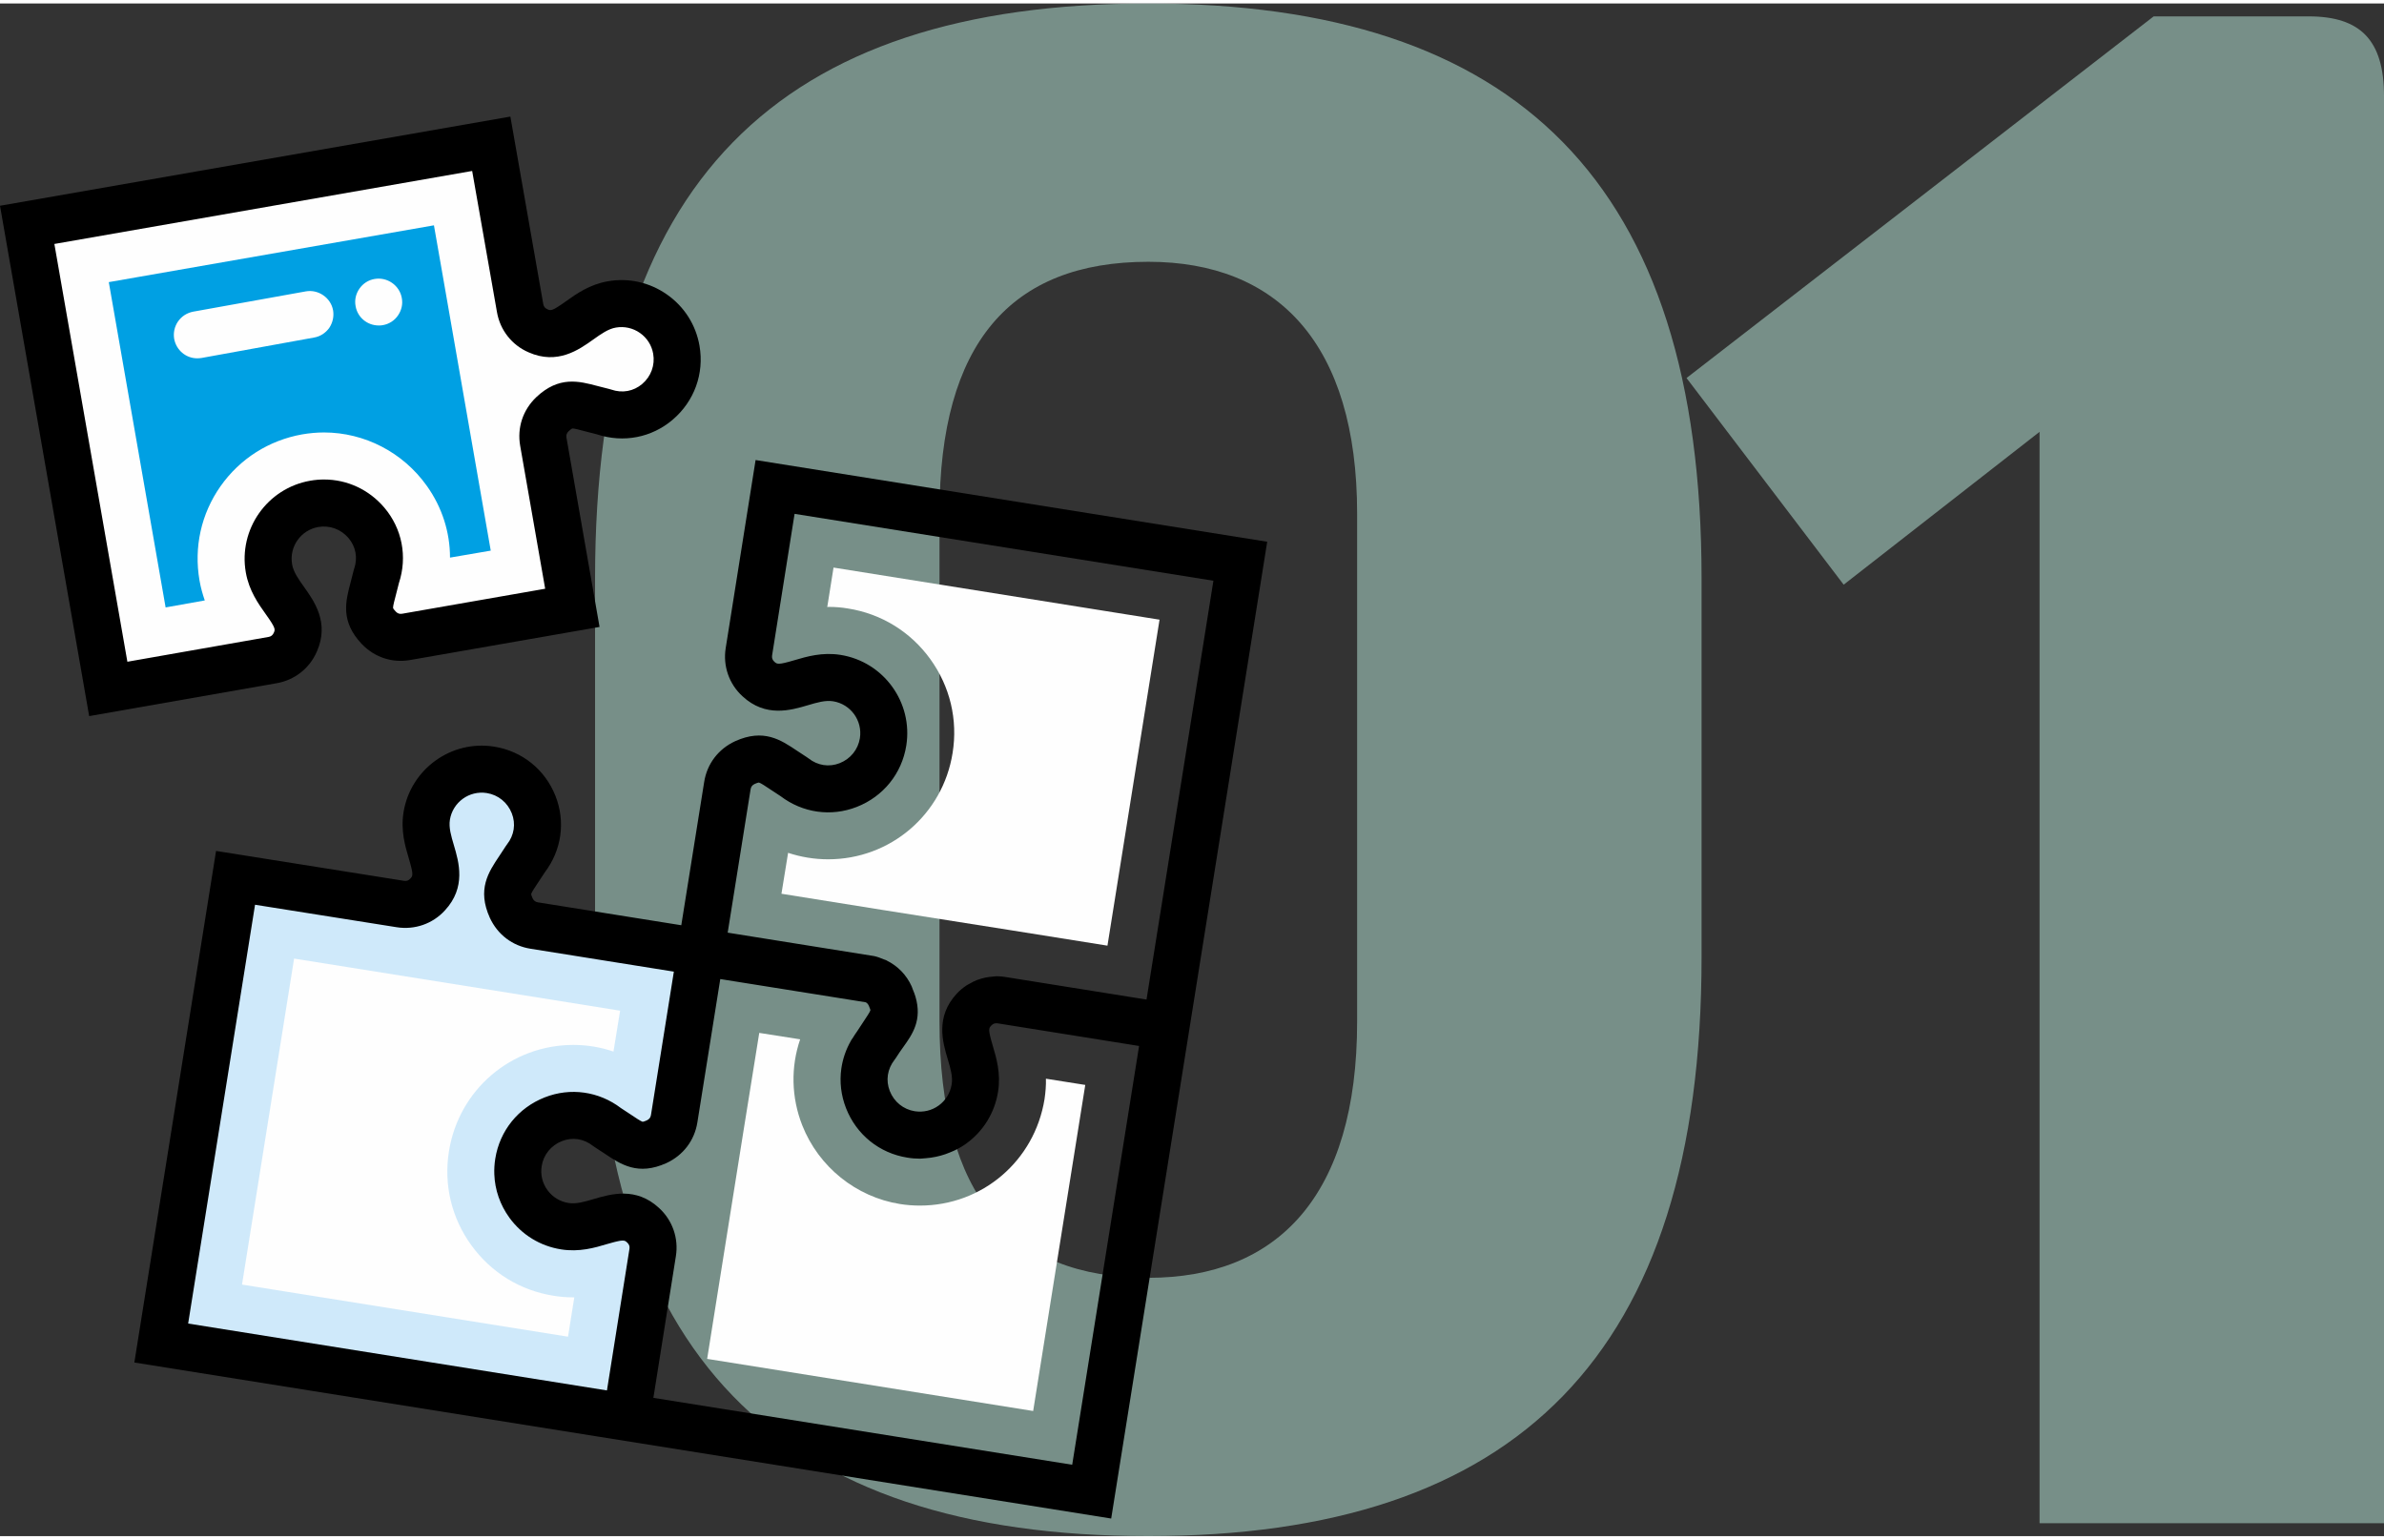
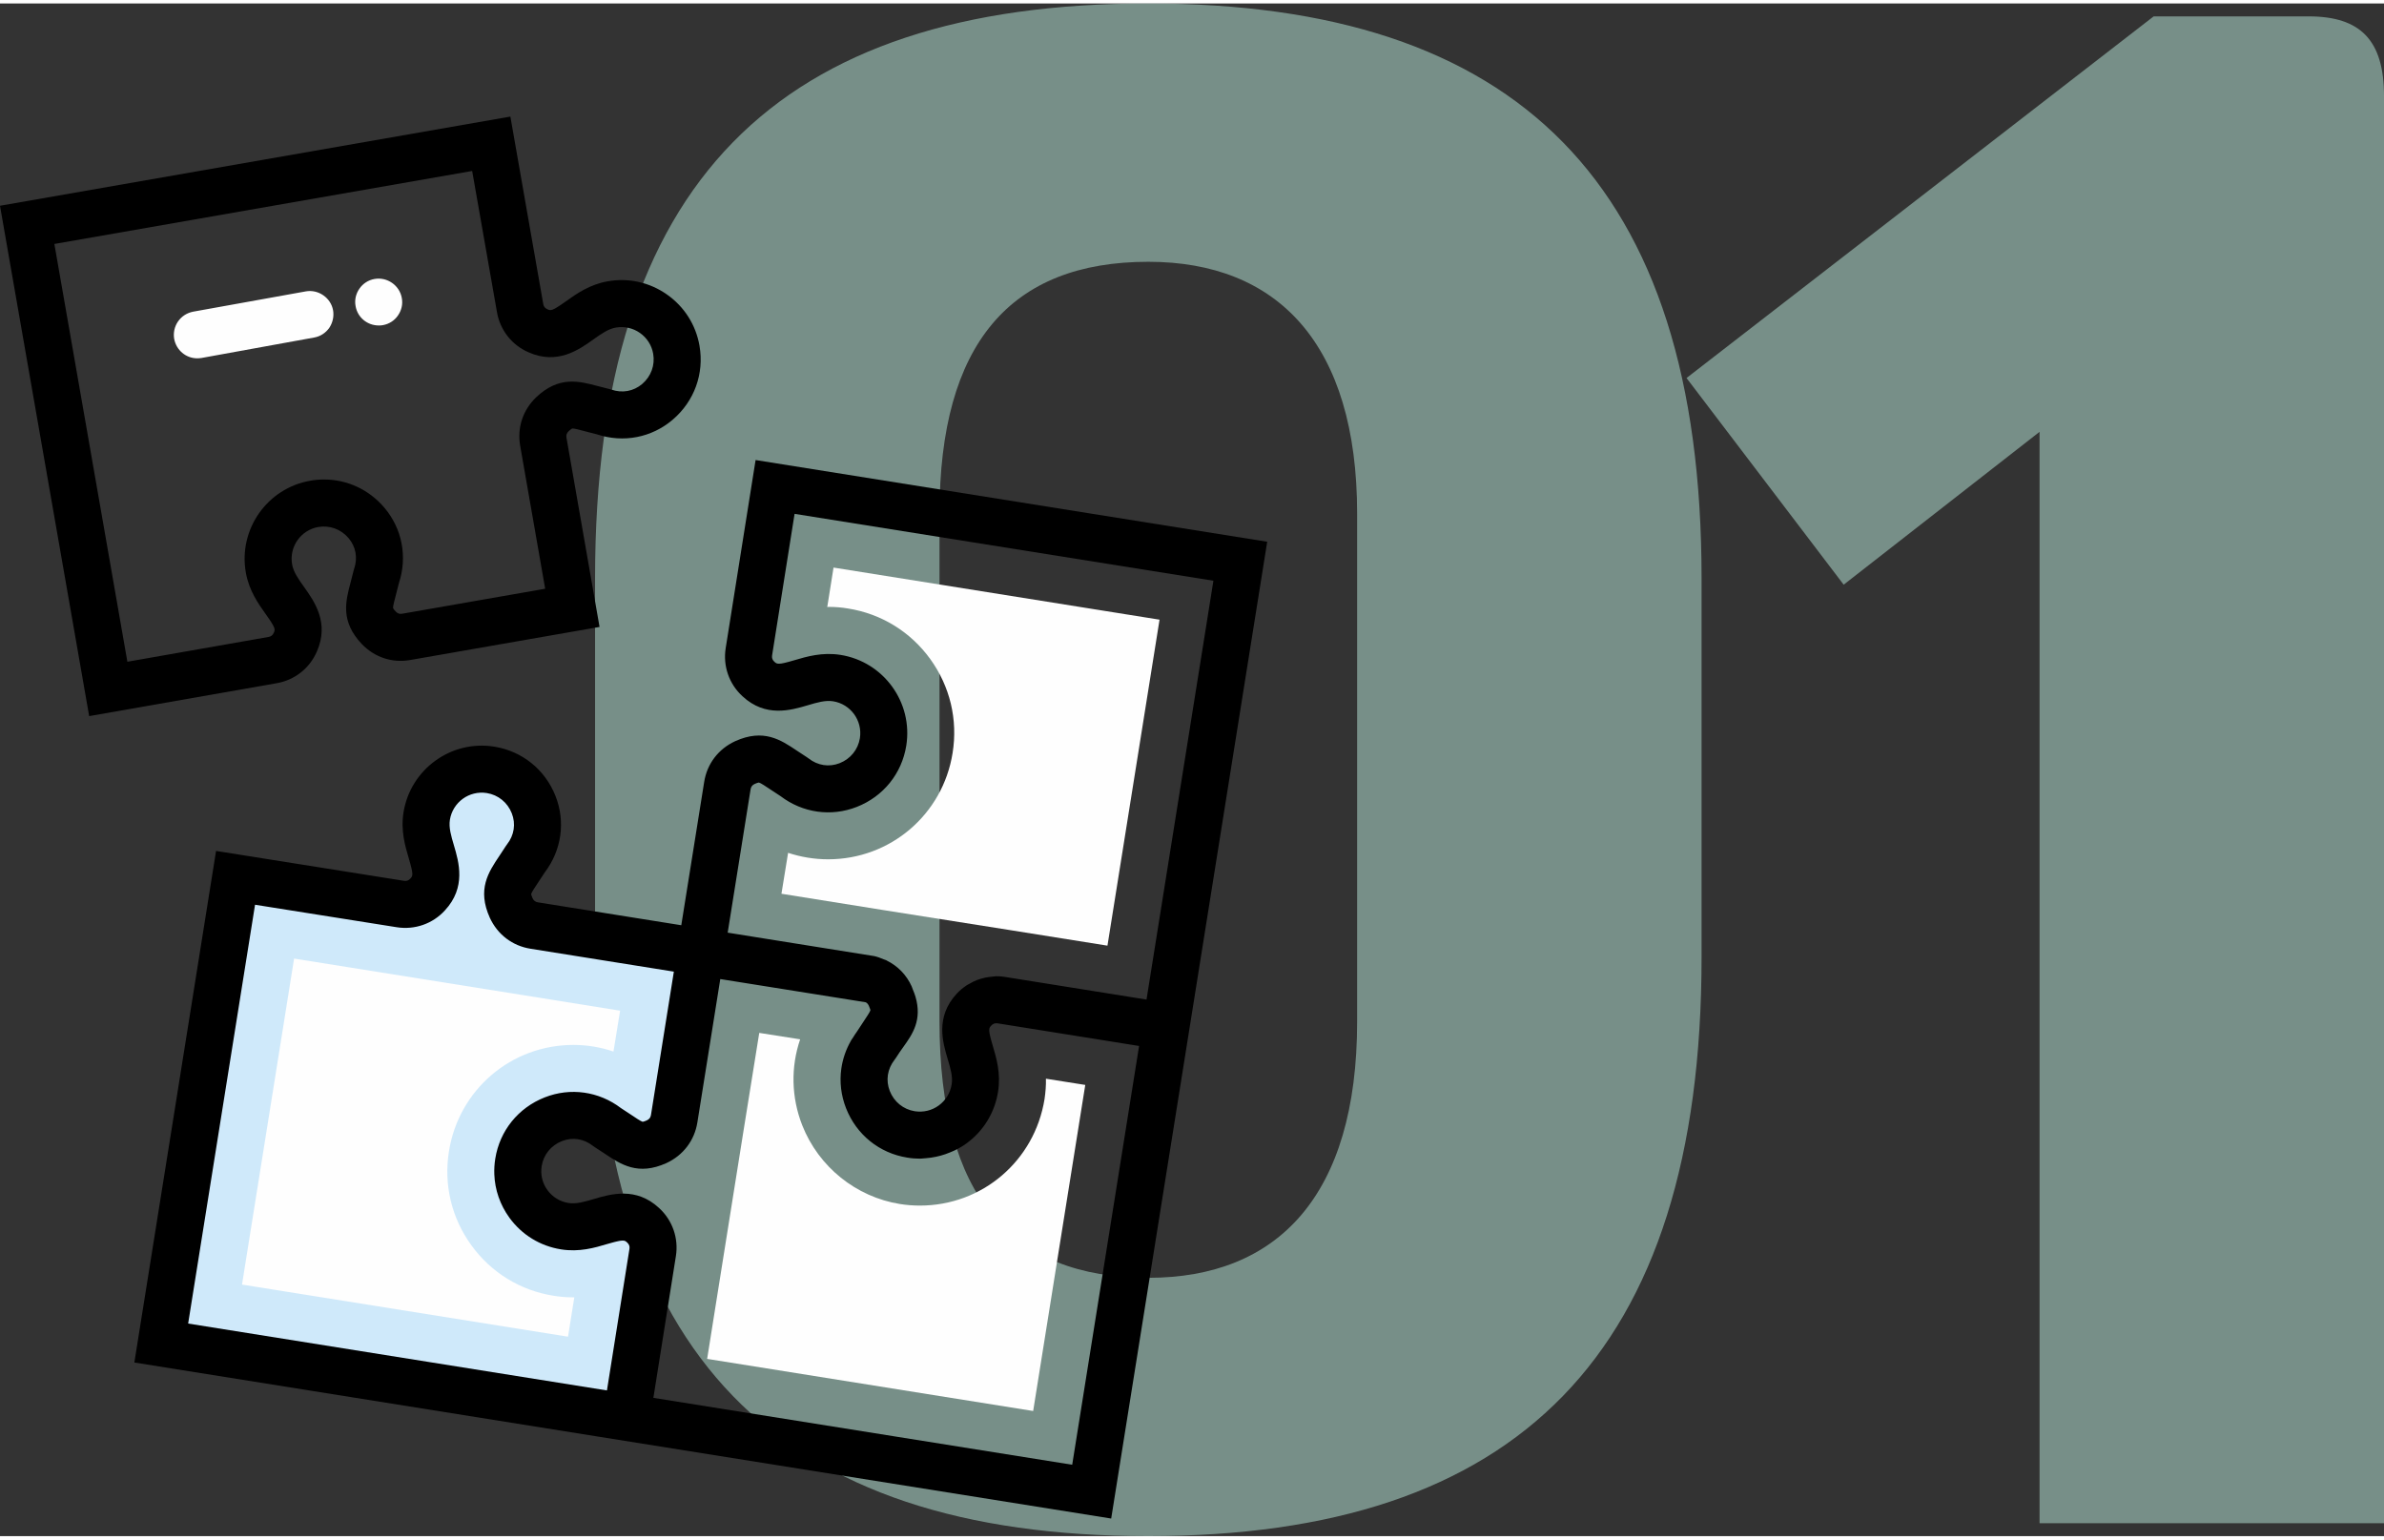
<svg xmlns="http://www.w3.org/2000/svg" xml:space="preserve" width="192px" height="124px" version="1.1" style="shape-rendering:geometricPrecision; text-rendering:geometricPrecision; image-rendering:optimizeQuality; fill-rule:evenodd; clip-rule:evenodd" viewBox="0 0 178.282 114.621">
  <rect x="0" y="0" width="178.282" height="114.621" fill="#333333" stroke="none" />
  <defs>
    <style type="text/css">
   
    .fil1 {fill:#FEFEFE;fill-rule:nonzero}
    .fil2 {fill:#CFE9FA;fill-rule:nonzero}
    .fil4 {fill:#00A0E3;fill-rule:nonzero}
    .fil3 {fill:black;fill-rule:nonzero}
    .fil0 {fill:#BCEBDD;fill-rule:nonzero;fill-opacity:0.502}
   
  </style>
  </defs>
  <g id="Layer_x0020_1">
    <path class="fil0" d="M85.874 0c-27.689,0 -41.373,13.362 -41.373,42.983l0 28.333c0,29.782 13.684,43.305 41.373,43.305 27.529,0 41.374,-13.523 41.374,-43.305l0 -28.333c0,-29.621 -13.845,-42.983 -41.374,-42.983zm-15.615 38.153c0,-12.718 5.312,-18.835 15.615,-18.835 9.66,0 15.616,6.117 15.616,18.835l0 37.993c0,13.04 -5.956,19.157 -15.616,19.157 -10.303,0 -15.615,-6.117 -15.615,-19.157l0 -37.993zm102.388 -37.187l-11.59 0 -34.934 27.045 11.752 15.455 14.649 -11.43 0 81.619 25.758 0 0 -106.733c0,-4.185 -1.771,-5.956 -5.635,-5.956z" />
    <path class="fil1" d="M58.439 66.58l7.673 1.229 9.504 1.503 7.203 1.15 3.895 -24.379 -24.38 -3.896 -0.47 2.955c0.039,-0.014 0.078,-0.014 0.118,-0.014 0.484,0 0.967,0.039 1.424,0.118 2.497,0.392 4.68,1.738 6.158,3.778 1.476,2.039 2.078,4.536 1.673,7.033 -0.732,4.601 -4.654,7.947 -9.308,7.947 -1.033,0 -2.04,-0.17 -2.993,-0.484l-0.497 3.06z" />
    <path class="fil1" d="M52.883 101.365l24.38 3.898 3.896 -24.385 -2.942 -0.466c0.013,0.482 -0.025,0.992 -0.104,1.528 -0.745,4.613 -4.654,7.961 -9.321,7.961 -0.497,0 -1.007,-0.039 -1.49,-0.117 -3.281,-0.526 -6.079,-2.774 -7.307,-5.884 -0.824,-2.101 -0.864,-4.364 -0.157,-6.433l-3.059 -0.481 -1.164 7.241 -2.104 13.192 -0.628 3.946z" />
    <path class="fil2" d="M17.616 65.39l-5.557 34.793 34.79 5.557 1.459 -9.139 0.501 -3.192c0.121,-0.764 -0.137,-1.509 -0.707,-2.029 -1.722,-1.601 -3.525,0.438 -5.871,0.063 -2.266,-0.365 -3.821,-2.496 -3.457,-4.774 0.485,-3.041 4.092,-4.627 6.656,-2.617 1.685,1.065 2.199,1.737 3.683,1.07 0.704,-0.326 1.18,-0.944 1.304,-1.718l1.989 -12.457 -12.455 -1.989c-0.775,-0.124 -1.392,-0.6 -1.718,-1.304 -0.671,-1.484 0.003,-1.999 1.068,-3.683 2.009,-2.563 0.425,-6.171 -2.618,-6.656 -2.276,-0.364 -4.409,1.192 -4.772,3.457 -0.375,2.346 1.662,4.149 0.062,5.872 -0.52,0.57 -1.264,0.827 -2.03,0.705l-3.202 -0.501 -9.125 -1.458z" />
    <path class="fil1" d="M18.098 95.808l24.38 3.898 0.47 -2.944 -0.117 0c-0.484,0 -0.955,-0.039 -1.425,-0.117 -2.497,-0.389 -4.68,-1.737 -6.157,-3.776 -1.478,-2.039 -2.079,-4.535 -1.674,-7.032 0.733,-4.604 4.654,-7.951 9.307,-7.951 1.033,0 2.04,0.17 2.995,0.497l0.496 -3.057 -7.255 -1.164 -13.19 -2.105 -3.935 -0.628 -3.895 24.379z" />
-     <path class="fil1" d="M2.033 16.556l6.065 34.706 9.102 -1.591 3.191 -0.568c0.764,-0.133 1.385,-0.619 1.69,-1.327 0.952,-2.149 -1.559,-3.192 -1.968,-5.531 -0.395,-2.261 1.116,-4.427 3.387,-4.823 3.035,-0.53 5.707,2.364 4.64,5.443 -0.458,1.94 -0.927,2.645 0.19,3.829 0.536,0.561 1.275,0.81 2.049,0.674l12.424 -2.17 -2.171 -12.425c-0.135,-0.774 0.114,-1.512 0.674,-2.049 1.185,-1.117 1.889,-0.648 3.829,-0.189 3.079,1.066 5.973,-1.607 5.443,-4.641 -0.396,-2.27 -2.562,-3.782 -4.822,-3.387 -2.34,0.409 -3.383,2.921 -5.532,1.968 -0.707,-0.306 -1.194,-0.926 -1.327,-1.689l-0.576 -3.241 -1.583 -9.053 -34.705 6.064z" />
    <path class="fil3" d="M24.236 35.6c-0.343,0 -0.691,0.03 -1.038,0.091 -3.218,0.563 -5.378,3.638 -4.816,6.856 0.239,1.366 0.938,2.347 1.501,3.137 0.742,1.041 0.704,1.126 0.592,1.379 -0.078,0.179 -0.205,0.278 -0.386,0.31l-10.563 1.856 -5.46 -31.244 31.244 -5.46 1.857 10.568c0.233,1.336 1.116,2.458 2.361,2.995 2.154,0.954 3.764,-0.191 4.829,-0.95 0.602,-0.429 1.122,-0.8 1.701,-0.901 0.632,-0.109 1.272,0.033 1.799,0.402 0.528,0.37 0.88,0.924 0.99,1.557 0.149,0.851 -0.159,1.693 -0.822,2.26 -0.649,0.55 -1.493,0.703 -2.314,0.418l-0.172 -0.049c-0.303,-0.072 -0.575,-0.144 -0.822,-0.209 -1.433,-0.381 -2.915,-0.773 -4.616,0.829 -1.002,0.961 -1.435,2.28 -1.201,3.63l1.87 10.694 -10.694 1.869c-0.191,0.033 -0.341,-0.016 -0.477,-0.159 -0.171,-0.18 -0.205,-0.266 -0.205,-0.266 -0.015,-0.128 0.118,-0.629 0.225,-1.03 0.066,-0.252 0.139,-0.528 0.212,-0.833 0.65,-1.973 0.244,-4.079 -1.094,-5.652 -1.15,-1.351 -2.781,-2.098 -4.501,-2.098zm-17.567 17.695l14.03 -2.462c1.335,-0.233 2.457,-1.115 2.994,-2.36 0.956,-2.156 -0.191,-3.764 -0.949,-4.829 -0.429,-0.602 -0.8,-1.121 -0.9,-1.702 -0.229,-1.309 0.649,-2.561 1.959,-2.79 0.848,-0.143 1.693,0.162 2.259,0.825 0.551,0.647 0.703,1.491 0.418,2.313l-0.049 0.171c-0.072,0.304 -0.144,0.575 -0.209,0.821 -0.381,1.435 -0.774,2.919 0.829,4.617 0.96,1.003 2.283,1.44 3.63,1.2l14.155 -2.473 -2.474 -14.156c-0.033,-0.189 0.018,-0.342 0.161,-0.479 0.178,-0.168 0.263,-0.202 0.264,-0.202 0.132,-0.026 0.63,0.118 1.03,0.223 0.253,0.067 0.529,0.14 0.833,0.214 1.975,0.649 4.08,0.243 5.652,-1.095 1.622,-1.38 2.372,-3.451 2.007,-5.539 -0.272,-1.559 -1.137,-2.92 -2.435,-3.829 -1.294,-0.908 -2.865,-1.26 -4.421,-0.986 -1.366,0.238 -2.348,0.938 -3.136,1.5 -1.044,0.744 -1.129,0.705 -1.38,0.592 -0.179,-0.077 -0.278,-0.205 -0.31,-0.386l-2.46 -14.024 -38.167 6.669 6.669 38.167z" />
-     <path class="fil4" d="M8.136 20.839l4.249 24.328 2.928 -0.523c-0.157,-0.458 -0.3,-0.954 -0.393,-1.49 -0.43,-2.484 0.118,-4.981 1.569,-7.046 1.452,-2.065 3.622,-3.438 6.105,-3.882 0.536,-0.091 1.085,-0.144 1.634,-0.144 3.033,0 5.909,1.49 7.686,3.987 1.151,1.608 1.739,3.477 1.739,5.372l3.046 -0.522 -3.568 -20.446 -0.68 -3.882 -24.315 4.248z" />
    <path class="fil3" d="M45.389 103.725l1.684 -10.593c0.029,-0.18 -0.022,-0.331 -0.167,-0.463 -0.046,-0.044 -0.087,-0.082 -0.135,-0.107 -0.003,0 -0.004,-0.005 -0.007,-0.005 -0.047,-0.024 -0.106,-0.039 -0.184,-0.039 -0.011,0 -0.018,0 -0.028,0 -0.023,0 -0.054,0.005 -0.082,0.005 -0.03,0.005 -0.057,0.005 -0.093,0.01 -0.031,0.005 -0.071,0.015 -0.106,0.02 -0.043,0.009 -0.082,0.014 -0.132,0.028 -0.049,0.01 -0.111,0.025 -0.169,0.04 -0.049,0.014 -0.092,0.024 -0.147,0.039 -0.122,0.033 -0.258,0.073 -0.415,0.116 -0.927,0.278 -2.086,0.619 -3.454,0.399 -1.56,-0.248 -2.93,-1.09 -3.86,-2.369 -0.698,-0.964 -1.084,-2.083 -1.127,-3.246 -0.015,-0.385 0.009,-0.779 0.072,-1.168 0.334,-2.092 1.717,-3.805 3.7,-4.584 1.921,-0.754 4.046,-0.453 5.7,0.803 0.264,0.17 0.501,0.331 0.718,0.472 0.345,0.234 0.774,0.52 0.901,0.55 0.001,0 0.093,-0.005 0.317,-0.107 0.179,-0.082 0.277,-0.209 0.307,-0.399l1.712 -10.722 -10.72 -1.713c-1.352,-0.215 -2.459,-1.054 -3.042,-2.315 -0.962,-2.128 -0.108,-3.403 0.718,-4.636 0.142,-0.212 0.298,-0.444 0.465,-0.708l0.102 -0.145c0.538,-0.686 0.668,-1.533 0.357,-2.325 -0.319,-0.812 -1.017,-1.377 -1.867,-1.514 -1.317,-0.209 -2.551,0.688 -2.761,2 -0.093,0.582 0.088,1.194 0.298,1.903 0.372,1.254 0.932,3.149 -0.673,4.875 -0.912,1.001 -2.255,1.469 -3.6,1.257l-10.597 -1.682 -5.003 31.321 31.318 5.002zm34.793 5.558l5.002 -31.319 -10.591 -1.694c-0.181,-0.024 -0.333,0.024 -0.462,0.166 -0.191,0.204 -0.256,0.277 0.108,1.503 0.275,0.925 0.617,2.083 0.398,3.45 -0.249,1.562 -1.091,2.94 -2.371,3.869 -0.293,0.215 -0.605,0.389 -0.925,0.54 -0.098,0.049 -0.198,0.083 -0.299,0.127 -0.231,0.097 -0.466,0.18 -0.706,0.243 -0.115,0.034 -0.23,0.059 -0.345,0.083 -0.248,0.054 -0.498,0.087 -0.752,0.107 -0.104,0.005 -0.206,0.019 -0.309,0.025 -0.045,0 -0.088,0.009 -0.131,0.009 -0.315,0 -0.631,-0.024 -0.947,-0.078 -2.091,-0.331 -3.804,-1.713 -4.582,-3.693 -0.378,-0.964 -0.492,-1.976 -0.354,-2.959 0.102,-0.724 0.345,-1.435 0.721,-2.092 0.003,-0.011 0.006,-0.015 0.008,-0.02 0.049,-0.083 0.11,-0.161 0.163,-0.243 0.086,-0.137 0.167,-0.273 0.265,-0.4 0.168,-0.267 0.327,-0.505 0.473,-0.719 0.231,-0.346 0.517,-0.774 0.546,-0.896 0,0 -0.003,-0.024 -0.016,-0.073 -0.021,-0.068 -0.045,-0.136 -0.1,-0.258 -0.069,-0.16 -0.18,-0.248 -0.253,-0.268l-10.859 -1.733 -1.713 10.721c-0.216,1.348 -1.054,2.458 -2.316,3.042 -2.127,0.959 -3.401,0.107 -4.634,-0.72 -0.212,-0.141 -0.445,-0.297 -0.709,-0.463l-0.146 -0.101c-0.685,-0.541 -1.531,-0.672 -2.324,-0.361 -0.812,0.321 -1.378,1.017 -1.514,1.869 -0.102,0.637 0.051,1.275 0.43,1.795 0.379,0.521 0.936,0.862 1.57,0.964 0.586,0.093 1.195,-0.088 1.903,-0.297 1.255,-0.37 3.148,-0.929 4.874,0.672 1.003,0.914 1.473,2.263 1.259,3.601l-1.683 10.598 31.321 5.003zm10.56 -66.112l-31.321 -5.002 -1.682 10.592c-0.028,0.181 0.023,0.334 0.166,0.465 0.205,0.188 0.275,0.252 1.499,-0.11 0.928,-0.275 2.086,-0.616 3.455,-0.399 3.225,0.515 5.43,3.558 4.915,6.785 -0.334,2.093 -1.717,3.806 -3.7,4.583 -1.922,0.753 -4.046,0.452 -5.7,-0.803 -0.264,-0.168 -0.501,-0.326 -0.718,-0.472 -0.346,-0.232 -0.775,-0.519 -0.902,-0.547 -0.001,0 -0.092,0.005 -0.316,0.105 -0.179,0.083 -0.277,0.21 -0.307,0.401l-1.713 10.72 7.285 1.166 3.671 0.587c0.254,0.056 0.492,0.149 0.727,0.248 0.054,0.024 0.115,0.033 0.168,0.058 0.013,0.007 0.023,0.017 0.037,0.024 0.826,0.405 1.486,1.079 1.873,1.94 0.001,0.003 0.002,0.005 0.003,0.008 0,0.001 0,0.001 0,0.002 0.034,0.074 0.05,0.139 0.079,0.212 0.074,0.183 0.151,0.368 0.199,0.539 0.516,1.759 -0.228,2.815 -0.898,3.754 -0.168,0.234 -0.36,0.501 -0.563,0.828l-0.101 0.141c-0.54,0.691 -0.67,1.542 -0.358,2.336 0.319,0.812 1.017,1.377 1.866,1.513 0.639,0.097 1.273,-0.049 1.794,-0.429 0.523,-0.379 0.866,-0.944 0.968,-1.581 0.093,-0.579 -0.088,-1.192 -0.298,-1.897 -0.372,-1.252 -0.932,-3.144 0.673,-4.88 0.213,-0.233 0.452,-0.429 0.705,-0.602 0.085,-0.059 0.176,-0.101 0.266,-0.152 0.176,-0.102 0.353,-0.195 0.543,-0.269 0.11,-0.043 0.223,-0.075 0.338,-0.109 0.181,-0.052 0.362,-0.091 0.549,-0.118 0.121,-0.017 0.24,-0.031 0.364,-0.038 0.066,-0.003 0.13,-0.021 0.197,-0.021 0.213,0 0.428,0.017 0.642,0.051l10.592 1.694 5.003 -31.323zm-74.585 20.207l14.063 2.236c0.183,0.029 0.334,-0.023 0.465,-0.166 0.189,-0.203 0.253,-0.273 -0.11,-1.499 -0.275,-0.928 -0.618,-2.085 -0.399,-3.454 0.516,-3.224 3.561,-5.435 6.785,-4.916 2.093,0.335 3.807,1.718 4.584,3.7 0.754,1.922 0.452,4.046 -0.804,5.701 -0.168,0.264 -0.326,0.5 -0.472,0.717 -0.231,0.346 -0.52,0.776 -0.547,0.903 0,0.001 0.005,0.091 0.105,0.316 0.084,0.178 0.21,0.276 0.401,0.307l10.72 1.712 1.713 -10.72c0.216,-1.352 1.055,-2.459 2.315,-3.043 2.129,-0.96 3.404,-0.108 4.636,0.719 0.212,0.141 0.445,0.298 0.709,0.465l0.146 0.102c0.684,0.538 1.532,0.668 2.324,0.357 0.811,-0.319 1.377,-1.017 1.514,-1.868 0.208,-1.312 -0.689,-2.55 -2.001,-2.76 -0.586,-0.092 -1.194,0.088 -1.903,0.299 -1.253,0.369 -3.148,0.931 -4.875,-0.674 -1.002,-0.913 -1.47,-2.26 -1.257,-3.6l2.236 -14.067 38.26 6.111 -6.11 38.263 0 0 -5.557 34.787 -38.26 -6.111 0 0 -34.791 -5.558 6.11 -38.259z" />
    <path class="fil1" d="M28.32 24.081c0.104,0 0.21,0 0.314,-0.025 0.458,-0.079 0.864,-0.34 1.124,-0.719 0.275,-0.393 0.379,-0.864 0.288,-1.321 -0.17,-0.941 -1.098,-1.582 -2.04,-1.412 -0.457,0.078 -0.862,0.34 -1.124,0.719 -0.275,0.392 -0.378,0.862 -0.288,1.32 0.145,0.837 0.877,1.438 1.726,1.438zm-13.569 2.457c0.105,0 0.21,-0.012 0.314,-0.025l8.419 -1.529c0.471,-0.08 0.862,-0.34 1.137,-0.72 0.261,-0.392 0.366,-0.863 0.287,-1.32 -0.169,-0.942 -1.111,-1.581 -2.039,-1.412l-8.419 1.516c-0.47,0.092 -0.862,0.34 -1.137,0.733 -0.261,0.379 -0.366,0.849 -0.287,1.307 0.156,0.837 0.875,1.45 1.725,1.45z" />
  </g>
</svg>